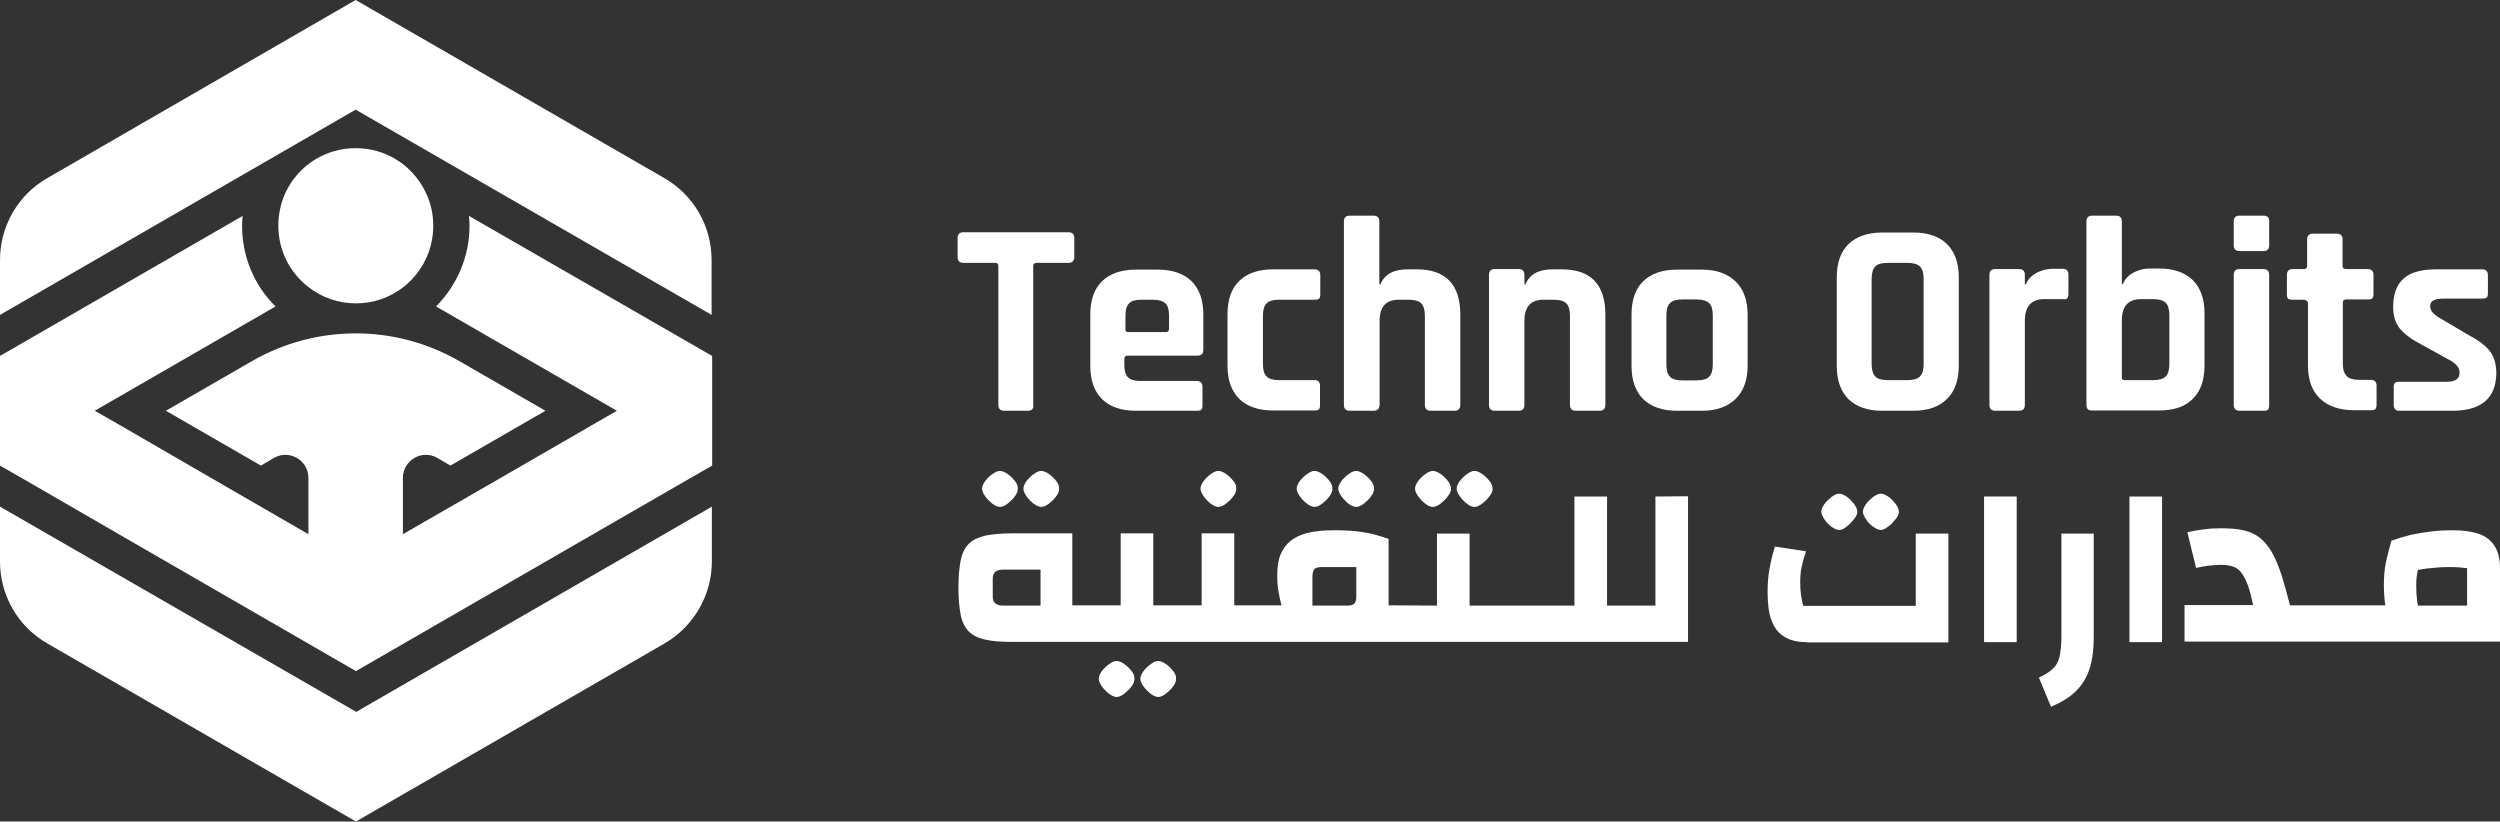
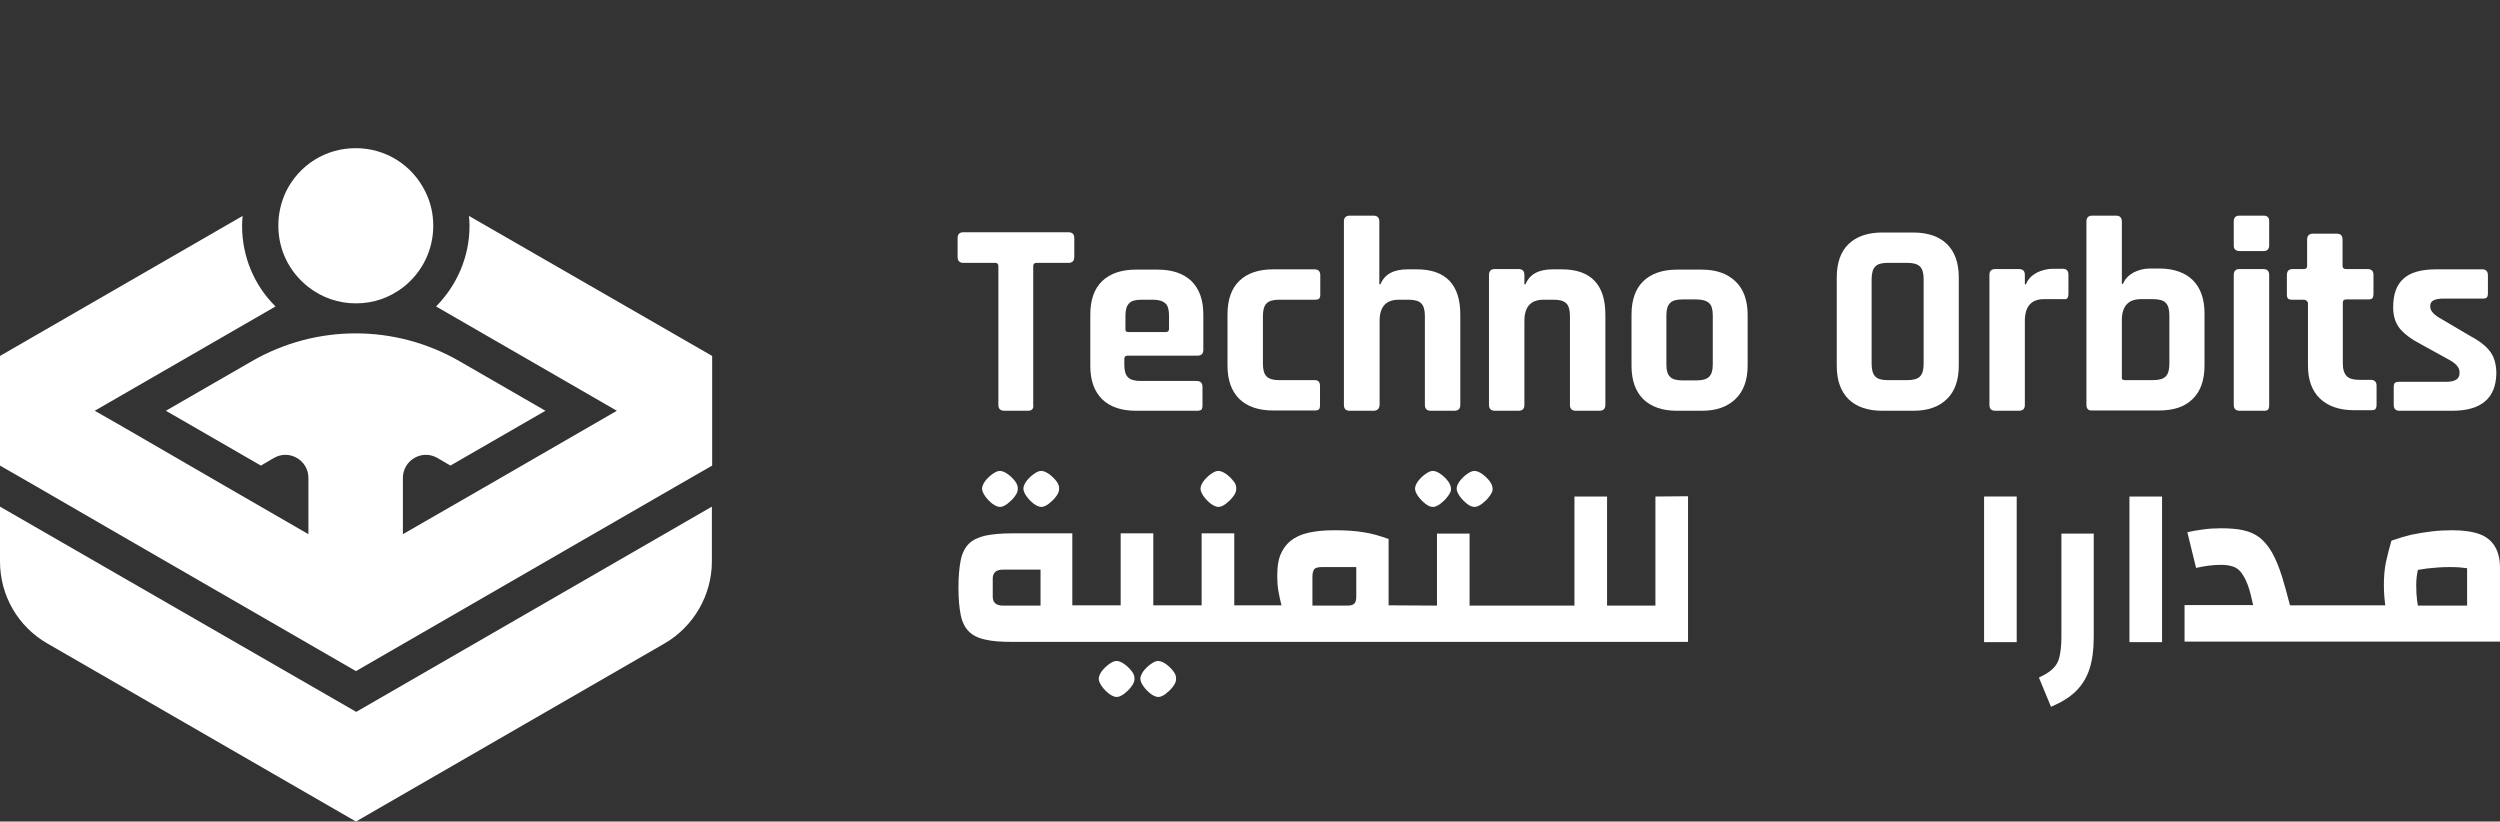
<svg xmlns="http://www.w3.org/2000/svg" version="1.1" id="Layer_1" x="0px" y="0px" viewBox="0 0 889.2 292.2" style="enable-background:new 0 0 889.2 292.2;" xml:space="preserve">
  <rect x="0" y="0" width="889.2" height="292.2" fill="#333333" stroke="none" />
  <style type="text/css">
	.st0{fill:#FFFFFF;}
</style>
  <g id="Logo">
    <path class="st0" d="M365.6,146.1h-8.3c-1.5,0-2.2-0.7-2.2-2.1V94.6c0-0.7-0.4-1.1-1.1-1.1h-11.3c-1.4,0-2.1-0.7-2.1-2.1v-6.7   c0-1.4,0.7-2.1,2.1-2.1h37.3c1.4,0,2.1,0.7,2.1,2.1v6.7c0,1.4-0.7,2.1-2.1,2.1h-11.3c-0.8,0-1.2,0.4-1.2,1.1V144   C367.7,145.4,367,146.1,365.6,146.1L365.6,146.1z" />
    <path class="st0" d="M425.8,146.1H404c-5.2,0-9.2-1.4-12-4.1c-2.8-2.8-4.2-6.7-4.2-11.9v-18.2c0-5.2,1.4-9.2,4.2-11.9   s6.8-4.1,12-4.1h7.8c5.2,0,9.2,1.4,12,4.1c2.8,2.8,4.2,6.7,4.2,11.9v12.5c0,1.4-0.7,2.1-2.1,2.1h-24.8c-0.8,0-1.2,0.4-1.2,1.1v2.2   c0,2,0.4,3.5,1.3,4.4c0.9,0.9,2.4,1.3,4.5,1.3h19.9c1.4,0,2.1,0.7,2.1,2.2v6.5c0,0.7-0.1,1.2-0.4,1.5   C427.2,145.9,426.6,146.1,425.8,146.1L425.8,146.1z M401.3,118.1h13.4c0.7,0,1.1-0.4,1.1-1.1v-4.7c0-2.1-0.4-3.6-1.3-4.4   c-0.9-0.8-2.3-1.3-4.4-1.3h-4.1c-2.1,0-3.6,0.4-4.4,1.3c-0.9,0.9-1.3,2.3-1.3,4.4v4.7C400.2,117.7,400.5,118.1,401.3,118.1   L401.3,118.1z" />
    <path class="st0" d="M469.5,137.3v6.8c0,0.7-0.1,1.2-0.4,1.5c-0.3,0.3-0.8,0.4-1.6,0.4h-14.7c-5.2,0-9.2-1.4-12-4.1   c-2.8-2.8-4.2-6.7-4.2-11.9v-18.2c0-5.2,1.4-9.2,4.2-11.9s6.8-4.1,12-4.1h14.7c1.4,0,2.1,0.7,2.1,2.1v6.8c0,0.7-0.1,1.2-0.4,1.5   c-0.3,0.3-0.8,0.4-1.6,0.4h-12.7c-2,0-3.5,0.4-4.4,1.3s-1.3,2.4-1.3,4.5v17c0,2.1,0.4,3.6,1.3,4.5c0.9,0.9,2.4,1.3,4.4,1.3h12.7   C468.9,135.2,469.5,135.9,469.5,137.3L469.5,137.3z" />
    <path class="st0" d="M488.5,146.1h-8.4c-1.4,0-2.1-0.7-2.1-2.1V78.8c0-1.4,0.7-2.1,2.1-2.1h8.4c1.4,0,2.1,0.7,2.1,2.1v22.3h0.4   c1.5-3.6,4.7-5.3,9.7-5.3h3.2c10.3,0,15.5,5.4,15.5,16.1V144c0,1.4-0.7,2.1-2.2,2.1h-8.3c-1.4,0-2.1-0.7-2.1-2.1v-31.6   c0-2.1-0.4-3.6-1.3-4.5c-0.9-0.9-2.4-1.3-4.5-1.3h-3.5c-4.5,0-6.8,2.5-6.8,7.5V144C490.6,145.4,489.9,146.1,488.5,146.1   L488.5,146.1z" />
    <path class="st0" d="M540.1,146.1h-8.4c-1.4,0-2.1-0.7-2.1-2.1V97.8c0-1.4,0.7-2.1,2.1-2.1h8.4c1.4,0,2.1,0.7,2.1,2.1v3.3h0.4   c1.5-3.6,4.7-5.3,9.7-5.3h3.2c10.3,0,15.5,5.4,15.5,16.1V144c0,1.4-0.7,2.1-2.2,2.1h-8.3c-1.4,0-2.1-0.7-2.1-2.1v-31.6   c0-2.1-0.4-3.6-1.3-4.5s-2.4-1.3-4.5-1.3H549c-4.5,0-6.8,2.5-6.8,7.5V144C542.2,145.4,541.5,146.1,540.1,146.1z" />
    <path class="st0" d="M605.3,146.1h-8.8c-5.2,0-9.2-1.4-12-4.1c-2.8-2.8-4.2-6.7-4.2-11.9v-18.2c0-5.2,1.4-9.2,4.2-11.9   s6.8-4.1,12-4.1h8.8c5.1,0,9.1,1.4,12,4.2c2.9,2.8,4.3,6.8,4.3,11.9V130c0,5.1-1.4,9.1-4.3,11.9S610.5,146.1,605.3,146.1z    M598.4,135.3h5c2.1,0,3.6-0.4,4.5-1.3s1.3-2.3,1.3-4.4v-17.4c0-2.1-0.4-3.6-1.3-4.4c-0.9-0.8-2.4-1.3-4.5-1.3h-5   c-2.1,0-3.6,0.4-4.4,1.3c-0.9,0.9-1.3,2.3-1.3,4.4v17.4c0,2.1,0.4,3.6,1.3,4.4C594.8,134.9,596.3,135.3,598.4,135.3z" />
    <path class="st0" d="M680.5,146.1h-11c-5.2,0-9.2-1.4-12-4.1c-2.8-2.8-4.2-6.7-4.2-11.9V98.7c0-5.2,1.4-9.2,4.2-11.9   s6.8-4.1,12-4.1h11c5.2,0,9.2,1.4,12,4.1c2.8,2.8,4.2,6.7,4.2,11.9V130c0,5.2-1.4,9.2-4.2,11.9   C689.7,144.7,685.7,146.1,680.5,146.1z M671.4,135.2h7c2.1,0,3.6-0.4,4.5-1.3s1.3-2.4,1.3-4.5V99.3c0-2.1-0.4-3.6-1.3-4.5   s-2.4-1.3-4.5-1.3h-7c-2.1,0-3.6,0.4-4.4,1.3c-0.9,0.9-1.3,2.4-1.3,4.5v30.1c0,2.1,0.4,3.6,1.3,4.5   C667.8,134.8,669.3,135.2,671.4,135.2z" />
    <path class="st0" d="M718.1,146.1h-8.4c-1.4,0-2.1-0.7-2.1-2.1V97.8c0-1.4,0.7-2.1,2.1-2.1h8.4c1.4,0,2.1,0.7,2.1,2.1v3.3h0.4   c0.7-1.8,2-3.1,3.8-4.1c1.8-0.9,3.8-1.4,5.8-1.4h3.5c1.3,0,2,0.7,2,2.1v6.8c0,0.8-0.2,1.3-0.4,1.6c-0.3,0.3-0.8,0.4-1.5,0.3H727   c-4.5,0-6.8,2.6-6.8,7.7V144C720.2,145.4,719.5,146.1,718.1,146.1L718.1,146.1z" />
    <path class="st0" d="M742.1,144V78.8c0-1.4,0.7-2.1,2.1-2.1h8.4c1.4,0,2.1,0.7,2.1,2.1V101h0.4c0.7-1.8,2-3.1,3.8-4.1   c1.8-0.9,3.8-1.4,5.8-1.4h3.2c5.2,0,9.2,1.4,12,4.1c2.8,2.8,4.2,6.7,4.2,11.9V130c0,5.2-1.4,9.2-4.2,11.9c-2.8,2.8-6.8,4.1-12,4.1   h-23.7C742.8,146.1,742.1,145.4,742.1,144L742.1,144z M755.7,135.2h10.1c2.1,0,3.6-0.4,4.5-1.3s1.3-2.4,1.3-4.5v-17.2   c0-2.1-0.4-3.6-1.3-4.5s-2.4-1.3-4.5-1.3h-4.3c-4.5,0-6.8,2.5-6.8,7.5v20.2C754.6,134.9,755,135.2,755.7,135.2L755.7,135.2z" />
    <path class="st0" d="M794.5,87.3v-8.6c0-1.3,0.7-2,2-2h8.6c1.3,0,2,0.6,2,1.9v8.7c0,1.3-0.7,2-2,2h-8.6   C795.1,89.2,794.5,88.6,794.5,87.3L794.5,87.3z M794.5,144V97.8c0-1.4,0.7-2.1,2-2.1h8.5c1.4,0,2.1,0.7,2.1,2.1V144   c0,0.9-0.2,1.4-0.4,1.7c-0.3,0.3-0.8,0.4-1.5,0.4h-8.5C795.2,146.1,794.5,145.4,794.5,144L794.5,144z" />
    <path class="st0" d="M819.4,106.6h-4c-0.8,0-1.3-0.1-1.6-0.4s-0.4-0.8-0.4-1.6v-6.8c0-1.4,0.7-2.1,2.1-2.1h4c0.7,0,1.1-0.4,1.1-1.1   v-9.4c0-1.4,0.7-2.1,2.2-2.1h8.3c1.4,0,2.1,0.7,2.1,2.1v9.4c0,0.7,0.4,1.1,1.2,1.1h7.7c1.4,0,2.1,0.7,2.1,2.1v6.8   c0,0.7-0.2,1.2-0.4,1.5c-0.3,0.3-0.8,0.4-1.6,0.4h-7.7c-0.8,0-1.2,0.4-1.2,1.1v21.8c0,2,0.5,3.5,1.4,4.4s2.4,1.3,4.5,1.3h4   c1.4,0,2.1,0.7,2.1,2.1v6.8c0,0.7-0.2,1.2-0.4,1.5c-0.3,0.3-0.8,0.4-1.6,0.4h-6c-5.2,0-9.2-1.4-12.1-4.1c-2.9-2.8-4.3-6.7-4.3-11.8   v-22.4C820.5,107,820.2,106.6,819.4,106.6L819.4,106.6z" />
    <path class="st0" d="M872.2,146.1h-18.8c-1.3,0-2-0.7-2-2.1v-6.3c0-0.7,0.1-1.2,0.4-1.5s0.8-0.4,1.6-0.4H870c3.2,0,4.8-1,4.8-3   v-0.5c0-1.6-1.3-3.1-4-4.5l-9.8-5.4c-3.3-1.7-5.8-3.6-7.4-5.5c-1.6-2-2.4-4.5-2.4-7.6c0-4.6,1.2-8,3.7-10.2   c2.4-2.2,6.3-3.3,11.5-3.3h16.5c1.3,0,2,0.7,2,2.1v6.4c0,0.7-0.1,1.2-0.4,1.5c-0.3,0.3-0.8,0.4-1.6,0.4h-13.7   c-3.2,0-4.8,0.8-4.8,2.5v0.5c0,1.4,1.4,2.9,4.2,4.4l10,5.9c3.4,1.8,5.8,3.7,7.2,5.7c1.4,1.9,2.1,4.5,2.1,7.7   C887.7,141.7,882.5,146.1,872.2,146.1L872.2,146.1z" />
    <path class="st0" d="M375.7,171.1c-0.7-0.9-1.6-1.8-2.6-2.5c-1-0.7-1.9-1.1-2.8-1.1c-0.8,0-1.6,0.4-2.6,1.1c-1,0.7-1.9,1.6-2.6,2.5   c-0.7,1-1.1,1.9-1.1,2.7c0,0.8,0.4,1.7,1.1,2.7c0.7,1,1.6,1.9,2.6,2.7c1,0.7,1.9,1.1,2.7,1.1s1.6-0.4,2.6-1.1   c1-0.8,1.9-1.6,2.6-2.6c0.8-1,1.1-1.9,1.1-2.6C376.8,173,376.4,172,375.7,171.1L375.7,171.1z M361,171.1c-0.7-0.9-1.6-1.8-2.6-2.5   c-1-0.7-1.9-1.1-2.8-1.1c-0.8,0-1.6,0.4-2.6,1.1s-1.9,1.6-2.6,2.5c-0.7,1-1.1,1.9-1.1,2.7c0,0.8,0.4,1.7,1.1,2.7s1.6,1.9,2.6,2.7   c1,0.7,1.9,1.1,2.7,1.1s1.6-0.4,2.6-1.1c1-0.8,1.9-1.6,2.6-2.6c0.8-1,1.1-1.9,1.1-2.6C362.1,173,361.7,172,361,171.1L361,171.1z" />
    <path class="st0" d="M588.8,176.6v38.8h-17.2v-38.8h-11.6v38.8h-37.3v-25.6h-11.6v25.6l-17.2-0.1v-23.6c-3.1-1.1-6.1-2-9-2.4   c-2.9-0.5-6.3-0.7-10.2-0.7s-6.8,0.3-9.4,0.9c-2.6,0.6-4.7,1.6-6.3,2.9c-1.6,1.3-2.8,3-3.6,5c-0.8,2-1.1,4.4-1.1,7.1   c0,2.3,0.1,4.1,0.4,5.7c0.3,1.6,0.6,3.3,1.1,5.1h-16.8v-25.6h-11.6v25.6h-17.2v-25.6h-11.6v25.6h-17.2v-25.6H360   c-3.8,0-7,0.3-9.5,0.8c-2.5,0.6-4.5,1.5-5.9,2.9c-1.4,1.4-2.4,3.4-2.9,5.9c-0.5,2.5-0.8,5.8-0.8,9.7s0.3,7.2,0.8,9.7   c0.5,2.5,1.5,4.5,2.9,5.9c1.4,1.4,3.4,2.4,5.9,2.9c2.5,0.6,5.7,0.8,9.5,0.8h240.4v-51.8L588.8,176.6L588.8,176.6z M370.1,215.4   h-13.4c-1.2,0-2.1-0.3-2.7-0.8c-0.6-0.5-0.9-1.3-0.9-2.3v-6.6c0-1,0.3-1.7,0.9-2.3c0.6-0.5,1.5-0.8,2.7-0.8h13.4V215.4L370.1,215.4   z M482.4,212.1c0,1.3-0.2,2.1-0.7,2.6c-0.5,0.5-1.3,0.7-2.6,0.7h-12.3v-10.3c0-1.3,0.3-2.2,0.7-2.7c0.5-0.5,1.4-0.7,2.6-0.7h12.3   L482.4,212.1L482.4,212.1z" />
    <path class="st0" d="M417.3,238.7c-0.7-0.9-1.6-1.8-2.6-2.5c-1-0.7-1.9-1.1-2.8-1.1c-0.8,0-1.6,0.4-2.6,1.1s-1.9,1.6-2.6,2.5   c-0.7,1-1.1,1.9-1.1,2.7c0,0.8,0.4,1.7,1.1,2.7c0.7,1,1.6,1.9,2.6,2.7c1,0.7,1.9,1.1,2.7,1.1s1.6-0.4,2.6-1.1   c1-0.8,1.9-1.6,2.6-2.6c0.8-1,1.1-1.9,1.1-2.6C418.4,240.5,418,239.6,417.3,238.7L417.3,238.7z M402.5,238.7   c-0.7-0.9-1.6-1.8-2.6-2.5c-1-0.7-1.9-1.1-2.8-1.1c-0.8,0-1.6,0.4-2.6,1.1c-1,0.7-1.9,1.6-2.6,2.5c-0.7,1-1.1,1.9-1.1,2.7   c0,0.8,0.4,1.7,1.1,2.7c0.7,1,1.6,1.9,2.6,2.7c1,0.7,1.9,1.1,2.7,1.1s1.6-0.4,2.6-1.1c1-0.8,1.9-1.6,2.6-2.6c0.8-1,1.1-1.9,1.1-2.6   C403.6,240.5,403.2,239.6,402.5,238.7L402.5,238.7z" />
    <path class="st0" d="M438.7,171.1c-0.7-0.9-1.6-1.8-2.6-2.5c-1-0.7-1.9-1.1-2.8-1.1c-0.8,0-1.6,0.4-2.6,1.1c-1,0.7-1.9,1.6-2.6,2.5   c-0.7,1-1.1,1.9-1.1,2.7c0,0.8,0.4,1.7,1.1,2.7c0.7,1,1.6,1.9,2.6,2.7c1,0.7,1.9,1.1,2.7,1.1s1.6-0.4,2.6-1.1   c1-0.8,1.9-1.6,2.6-2.6c0.8-1,1.1-1.9,1.1-2.6C439.8,173,439.5,172,438.7,171.1L438.7,171.1z" />
-     <path class="st0" d="M487.7,171.1c-0.7-0.9-1.6-1.8-2.6-2.5c-1-0.7-1.9-1.1-2.8-1.1c-0.8,0-1.6,0.4-2.6,1.1c-1,0.7-1.9,1.6-2.6,2.5   c-0.7,1-1.1,1.9-1.1,2.7c0,0.8,0.4,1.7,1.1,2.7c0.7,1,1.6,1.9,2.6,2.7c1,0.7,1.9,1.1,2.7,1.1s1.6-0.4,2.6-1.1   c1-0.8,1.9-1.6,2.6-2.6c0.8-1,1.1-1.9,1.1-2.6C488.8,173,488.4,172,487.7,171.1L487.7,171.1z M472.9,171.1   c-0.7-0.9-1.6-1.8-2.6-2.5c-1-0.7-1.9-1.1-2.8-1.1c-0.8,0-1.6,0.4-2.6,1.1c-1,0.7-1.9,1.6-2.6,2.5c-0.7,1-1.1,1.9-1.1,2.7   c0,0.8,0.4,1.7,1.1,2.7c0.7,1,1.6,1.9,2.6,2.7c1,0.7,1.9,1.1,2.7,1.1s1.6-0.4,2.6-1.1c1-0.8,1.9-1.6,2.6-2.6c0.8-1,1.1-1.9,1.1-2.6   C474,173,473.6,172,472.9,171.1L472.9,171.1z" />
    <path class="st0" d="M529.8,171.1c-0.7-0.9-1.6-1.8-2.6-2.5c-1-0.7-1.9-1.1-2.8-1.1c-0.8,0-1.6,0.4-2.6,1.1s-1.9,1.6-2.6,2.5   c-0.7,1-1.1,1.9-1.1,2.7c0,0.8,0.4,1.7,1.1,2.7c0.7,1,1.6,1.9,2.6,2.7s1.9,1.1,2.7,1.1s1.6-0.4,2.6-1.1c1-0.8,1.9-1.6,2.6-2.6   c0.8-1,1.2-1.9,1.2-2.6C530.9,173,530.5,172,529.8,171.1L529.8,171.1z M515,171.1c-0.7-0.9-1.6-1.8-2.6-2.5c-1-0.7-1.9-1.1-2.8-1.1   c-0.8,0-1.6,0.4-2.6,1.1s-1.9,1.6-2.6,2.5c-0.7,1-1.1,1.9-1.1,2.7c0,0.8,0.4,1.7,1.1,2.7c0.7,1,1.6,1.9,2.6,2.7s1.9,1.1,2.7,1.1   s1.6-0.4,2.6-1.1c1-0.8,1.9-1.6,2.6-2.6c0.8-1,1.2-1.9,1.2-2.6C516.1,173,515.7,172,515,171.1L515,171.1z" />
-     <path class="st0" d="M642.6,228.4c-3.2,0-5.8-0.6-7.9-1.9c-2.1-1.2-3.6-3.2-4.6-5.8s-1.4-6.1-1.4-10.3c0-2.7,0.2-5.5,0.7-8.2   s1.1-5.3,1.9-7.8l11.1,1.7c-0.7,1.9-1.2,3.8-1.6,5.6s-0.5,3.6-0.5,5.4s0.1,3.3,0.3,4.6c0.2,1.3,0.4,2.6,0.8,3.8h40v-25.7H693v38.7   H642.6L642.6,228.4z M654.2,188.5c-0.8,0-1.7-0.4-2.7-1.1c-1-0.7-1.9-1.6-2.6-2.7s-1.1-1.9-1.1-2.7c0-0.8,0.4-1.7,1.1-2.7   c0.7-1,1.6-1.8,2.6-2.6c1-0.7,1.9-1.1,2.6-1.1c0.9,0,1.8,0.4,2.8,1.1s1.8,1.6,2.6,2.6c0.7,1,1.1,1.9,1.1,2.8c0,0.8-0.4,1.6-1.2,2.6   c-0.8,1-1.7,1.9-2.6,2.6C655.9,188.1,655,188.5,654.2,188.5L654.2,188.5z M669,188.5c-0.8,0-1.7-0.4-2.7-1.1s-1.9-1.6-2.6-2.7   s-1.1-1.9-1.1-2.7c0-0.8,0.4-1.7,1.1-2.7c0.7-1,1.6-1.8,2.6-2.6c1-0.7,1.9-1.1,2.6-1.1c0.9,0,1.8,0.4,2.8,1.1s1.8,1.6,2.6,2.6   c0.7,1,1.1,1.9,1.1,2.8c0,0.8-0.4,1.6-1.2,2.6c-0.8,1-1.6,1.9-2.6,2.6S669.8,188.5,669,188.5L669,188.5z" />
    <path class="st0" d="M705.7,228.4v-51.8h11.6v51.8H705.7z" />
-     <path class="st0" d="M729.5,251.4l-4.3-10.4c2.1-1,3.8-2,4.9-3.1c1.2-1.1,2-2.5,2.4-4.2c0.4-1.8,0.7-4.1,0.7-7v-36.9h11.5v36.9   c0,4.4-0.5,8.1-1.5,11.2c-1,3.1-2.6,5.7-4.8,7.9S733.2,249.8,729.5,251.4L729.5,251.4z" />
+     <path class="st0" d="M729.5,251.4l-4.3-10.4c2.1-1,3.8-2,4.9-3.1c1.2-1.1,2-2.5,2.4-4.2c0.4-1.8,0.7-4.1,0.7-7v-36.9h11.5v36.9   c0,4.4-0.5,8.1-1.5,11.2c-1,3.1-2.6,5.7-4.8,7.9S733.2,249.8,729.5,251.4z" />
    <path class="st0" d="M757.4,228.4v-51.8H769v51.8H757.4z" />
    <path class="st0" d="M887.4,194.4c-1.2-2-3-3.5-5.4-4.4c-2.5-0.9-5.7-1.4-9.6-1.4c-2.5,0-4.9,0.1-7.4,0.4c-2.5,0.3-5,0.7-7.4,1.2   c-2.4,0.6-4.7,1.3-7,2.1c-0.8,2.7-1.5,5.4-2,7.8c-0.5,2.5-0.7,5.1-0.7,7.9s0.2,5.1,0.5,7.3h-33.9c-1-3.9-1.9-7.2-2.8-10.1   c-1.1-3.5-2.3-6.4-3.6-8.7s-2.8-4-4.4-5.3c-1.7-1.3-3.6-2.1-5.8-2.6c-2.2-0.5-4.9-0.7-7.9-0.7c-2,0-4.1,0.1-6.3,0.4s-4.1,0.6-5.7,1   l3.1,12.7c1.3-0.3,2.8-0.6,4.4-0.8c1.6-0.2,3.1-0.3,4.5-0.3c1.6,0,3,0.2,4.2,0.6c1.2,0.4,2.2,1.1,3,2.2c0.8,1.1,1.6,2.5,2.3,4.4   c0.7,1.9,1.3,4.3,1.9,7.1H777v13h112.2v-26.3C889.2,199,888.6,196.4,887.4,194.4L887.4,194.4z M877.5,215.4H860   c-0.1-0.6-0.2-1.2-0.3-1.9c-0.2-1.5-0.3-3.3-0.3-5.4c0-1.9,0.2-3.7,0.6-5.4c1.1-0.2,2.1-0.3,3.2-0.5c2.7-0.3,5.3-0.5,7.8-0.5   c1.4,0,2.6,0,3.7,0.1c1.1,0.1,2,0.2,2.8,0.3L877.5,215.4L877.5,215.4z" />
  </g>
-   <path class="st0" d="M253.1,112V92.5c0-12.1-6.4-23.2-16.9-29.2L126.5,0L16.9,63.3C6.4,69.3,0,80.4,0,92.5V112l126.5-73L253.1,112z" />
  <path class="st0" d="M0,180.2v19.5c0,12.1,6.4,23.2,16.9,29.2l109.7,63.3l109.7-63.3c10.4-6,16.9-17.2,16.9-29.2v-19.5l-126.5,73  L0,180.2z" />
  <path class="st0" d="M154.1,80.3c0-4.2-0.9-8.3-2.8-12.1c-4.7-9.6-14.2-15.5-24.8-15.5s-20.1,5.9-24.8,15.5C99.9,72,99,76.1,99,80.3  c0,8.6,3.9,16.5,10.7,21.8c4.9,3.8,10.7,5.8,16.9,5.8c6.2,0,12-2,16.9-5.8C150.2,96.8,154.1,88.9,154.1,80.3L154.1,80.3z" />
-   <polygon class="st0" points="126.5,107.9 126.5,107.9 126.5,107.9 " />
  <polygon class="st0" points="166.8,76.8 166.8,76.8 166.8,76.8 " />
  <g>
    <path class="st0" d="M166.8,76.8c0.1,1.2,0.2,2.3,0.2,3.5c0,11.2-4.6,21.3-11.9,28.7l64.3,37.1l-10.9,6.3l0,0l-35.5,20.5l0,0   L143.3,190V170c0-6.3,6.8-10.3,12.3-7.1v0l4.6,2.7l33.8-19.5l-30.7-17.7c-22.8-13.1-50.8-13.1-73.6,0L59,146.1l33.8,19.5l4.6-2.7   c5.5-3.2,12.3,0.8,12.3,7.1V190l-29.6-17.1l0,0l-36.6-21.2l0,0l-9.8-5.6L98,109c-7.4-7.3-11.9-17.5-11.9-28.7   c0-1.2,0.1-2.3,0.2-3.5L0,126.6v39l12.7,7.3l33.7,19.5l63.4,36.6l16.8,9.7l16.8-9.7l63.4-36.6l33.8-19.5l12.7-7.3v-39L166.8,76.8z" />
  </g>
</svg>